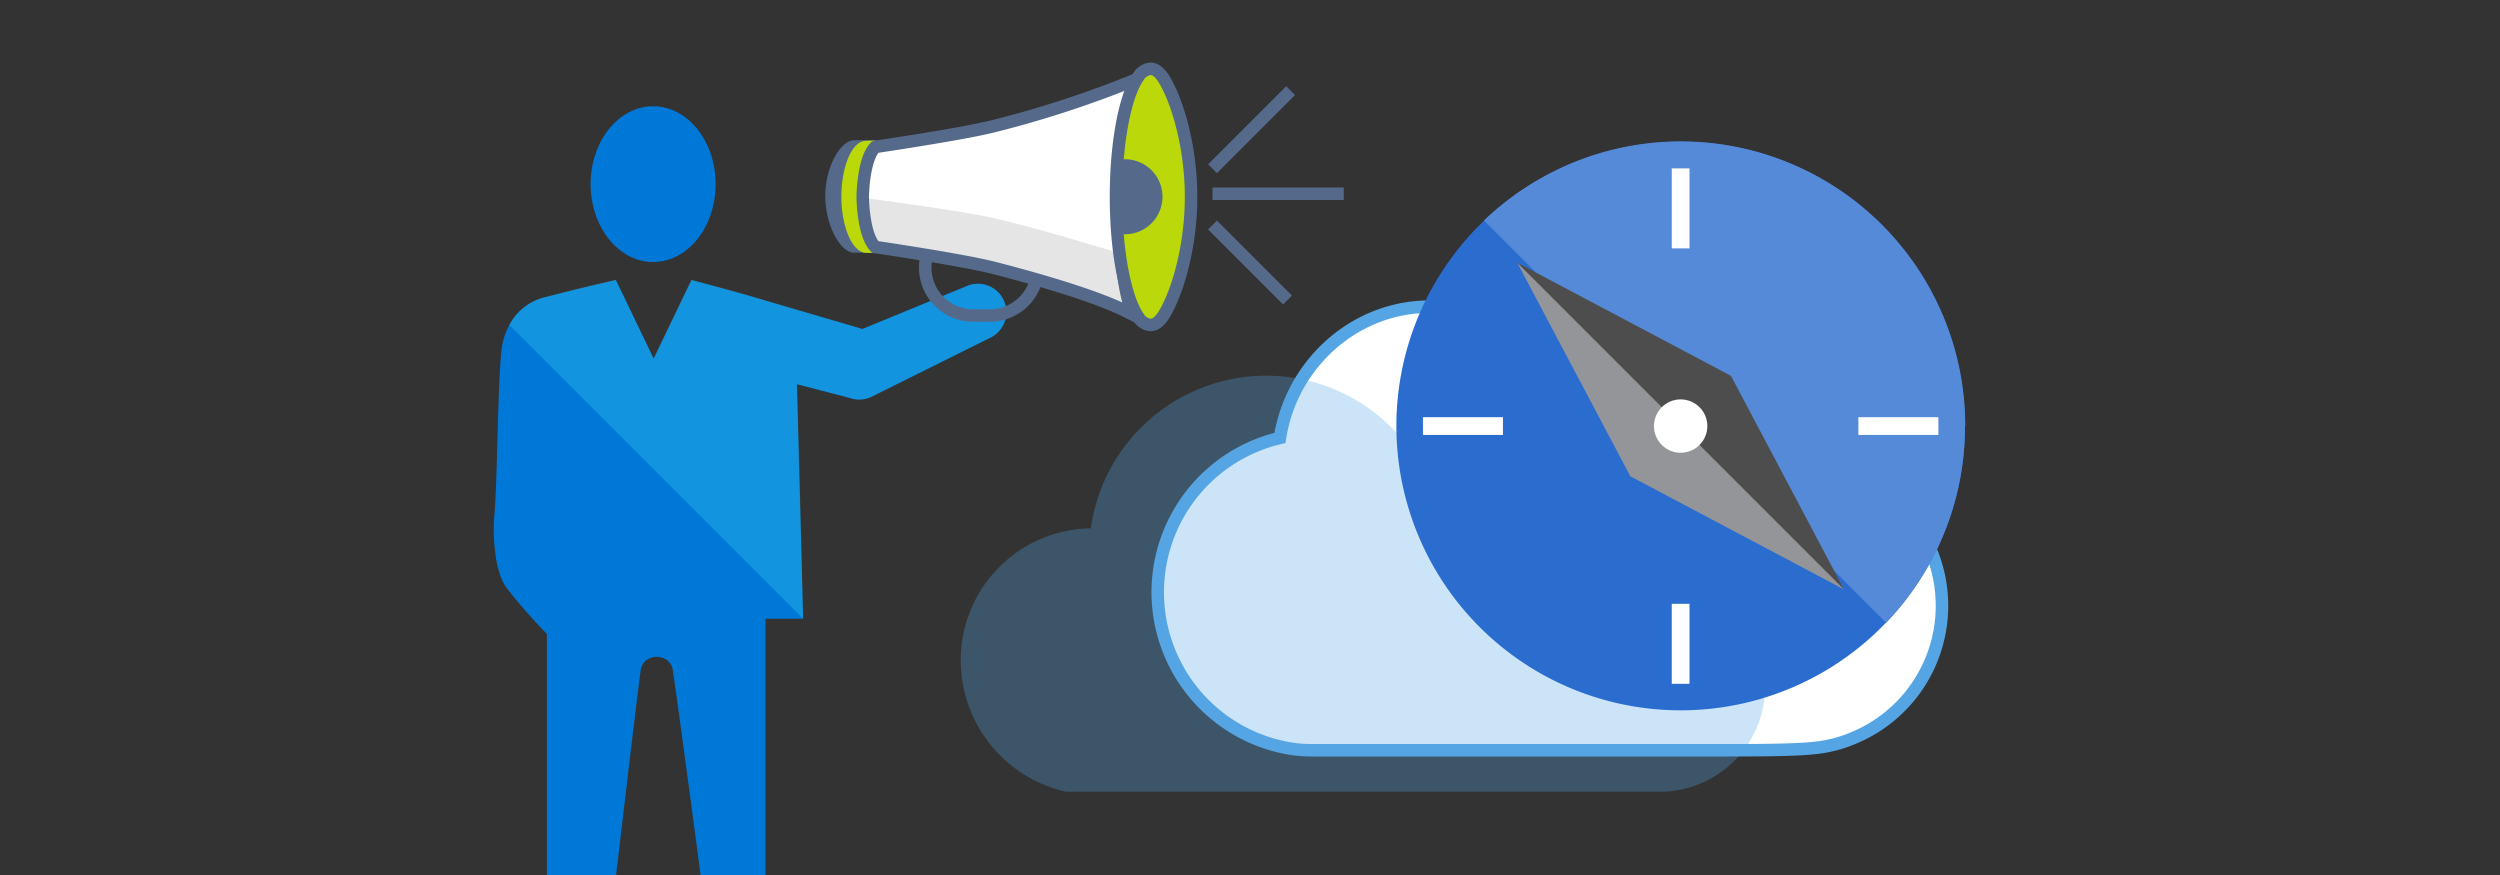
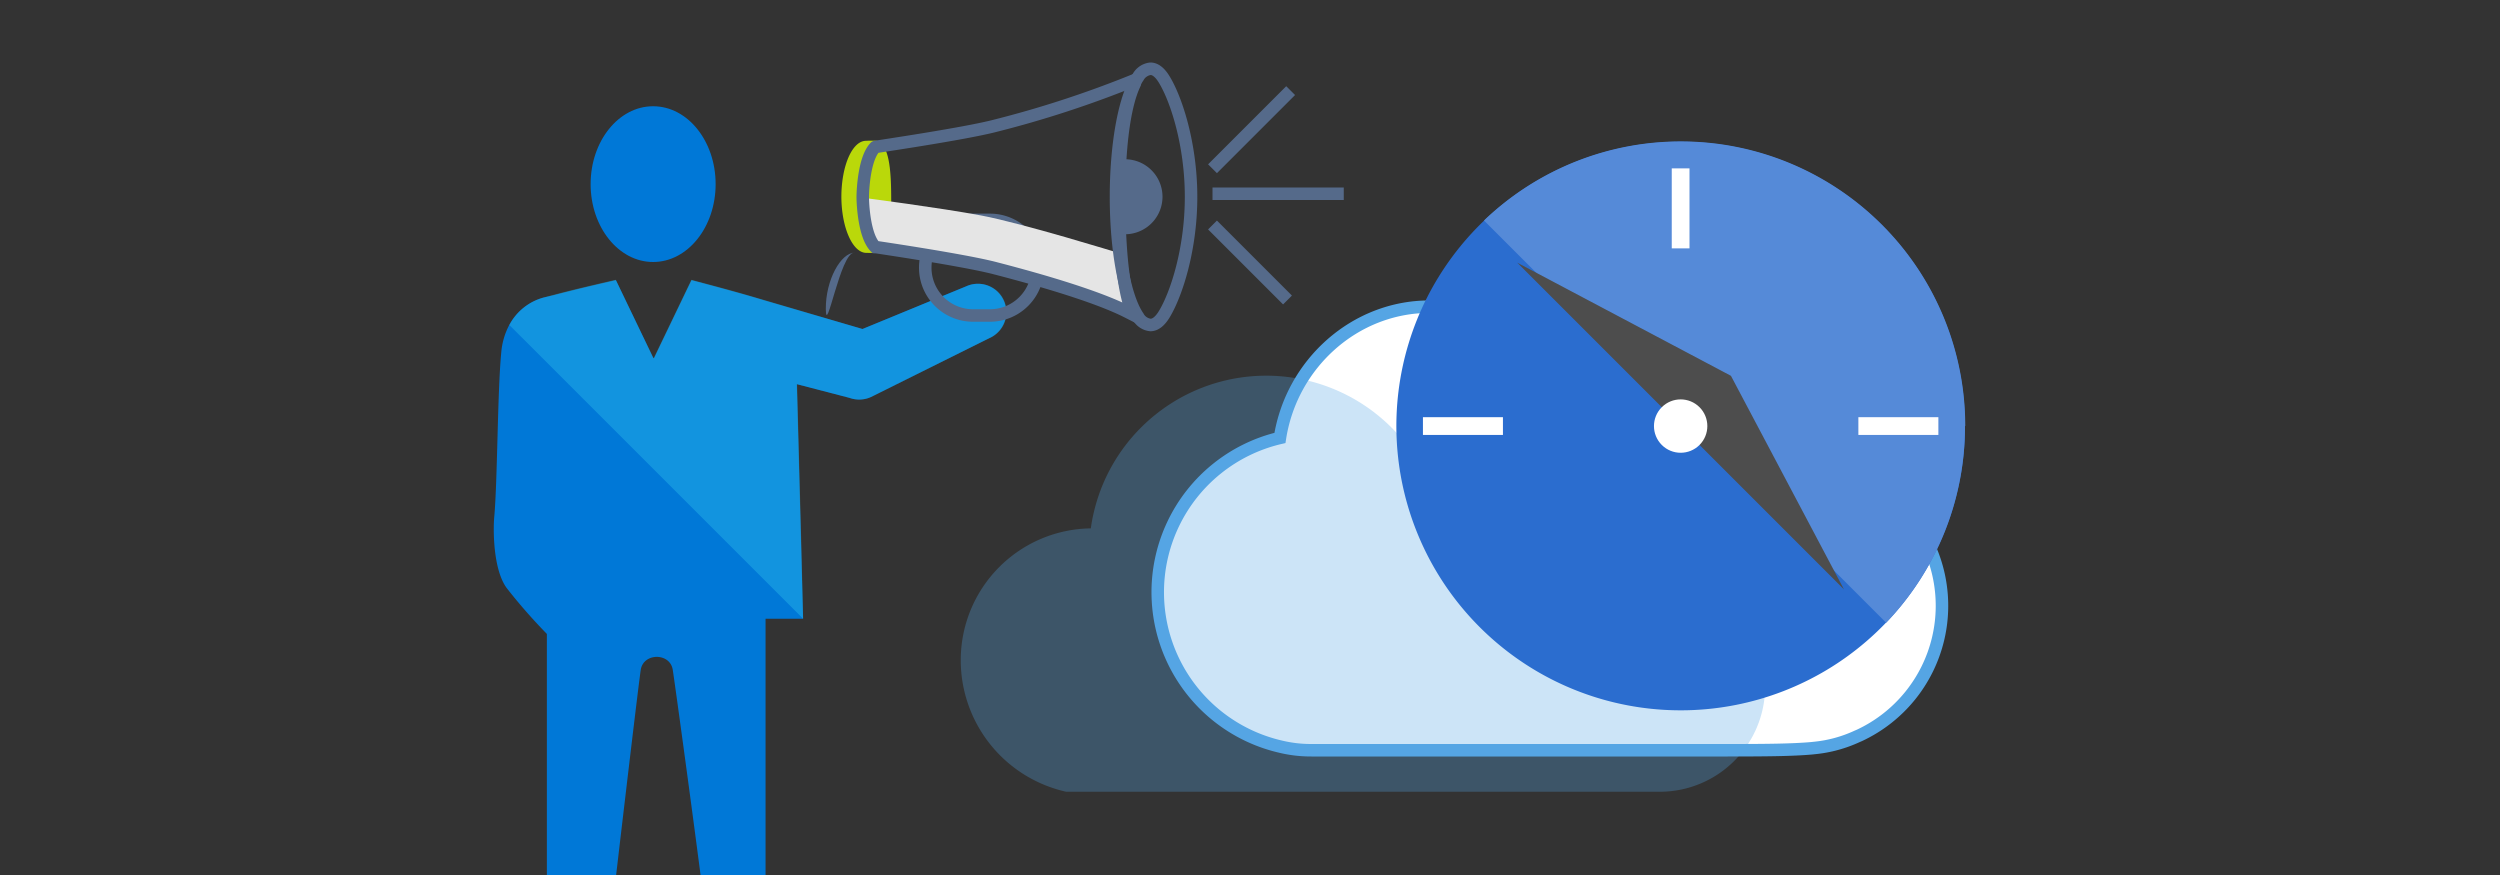
<svg xmlns="http://www.w3.org/2000/svg" id="ICONS" viewBox="0 0 400 140">
  <rect x="0" y="0" width="400" height="140" fill="#333333" stroke="none" />
  <defs>
    <style>
      .cls-1 {
        fill: #0078d7;
        isolation: isolate;
      }

      .cls-2 {
        fill: #2dbceb;
        opacity: 0.41;
      }

      .cls-3 {
        fill: #556a8a;
      }

      .cls-4 {
        fill: #bad80a;
      }

      .cls-14, .cls-5 {
        fill: none;
      }

      .cls-5 {
        stroke: #556a8a;
      }

      .cls-5, .cls-8 {
        stroke-miterlimit: 10;
        stroke-width: 2px;
      }

      .cls-6, .cls-8 {
        fill: #fff;
      }

      .cls-7 {
        fill: #e5e5e5;
      }

      .cls-8 {
        stroke: #55a5e4;
      }

      .cls-9 {
        fill: #55a5e4;
        opacity: 0.3;
      }

      .cls-10 {
        fill: #2b6dcf;
      }

      .cls-11 {
        fill: #558ad8;
      }

      .cls-12 {
        fill: #939598;
      }

      .cls-13 {
        fill: #4d4d4d;
      }
    </style>
  </defs>
  <title>education-partner-mepn-1</title>
  <g>
    <ellipse class="cls-1" cx="104.5" cy="29.46" rx="10" ry="12.46" />
    <path class="cls-1" d="M87.5,101.43V140H98.58c1.54-13.16,3.6-30.57,3.94-32.83.43-2.76,4.7-2.76,5.12,0,.35,2.26,2.74,19.67,4.45,32.83h10.4V99h6l-.33-12.33-.67-25.2,8.42,2.19a4.54,4.54,0,0,0,1.93.25,4.49,4.49,0,0,0,1.48-.38l19-9.45a4.54,4.54,0,1,0-3.75-8.27L138,52.64,122.08,48c-.93-.28-1.91-.57-2.94-.86l0,0c-2.06-.58-4.18-1.16-5.79-1.59l-2.7-.72-6,12.48h-.1l-6-12.48s-5.77,1.3-9.89,2.39L87,47.6A8.84,8.84,0,0,0,81.48,52,11.43,11.43,0,0,0,80.2,56.4c-.61,6.36-.6,20.59-1.12,26.31-.19,2-.2,8.56,2.07,11.48A88.76,88.76,0,0,0,87.5,101.43Z" />
    <path class="cls-2" d="M158.36,54.08l-19,9.45a4.49,4.49,0,0,1-1.48.38,4.54,4.54,0,0,1-1.93-.25l-8.42-2.19.67,25.2L128.5,99l-47-47A8.84,8.84,0,0,1,87,47.6l1.63-.44c4.12-1.09,9.89-2.39,9.89-2.39l6,12.48h.1l6-12.48,2.7.72c1.61.43,3.73,1,5.79,1.59l0,0c1,.29,2,.58,2.94.86L138,52.64l16.63-6.83a4.54,4.54,0,1,1,3.75,8.27Z" />
  </g>
  <g>
-     <path class="cls-3" d="M136.66,40.43h3.41l-.09-18h-3.32c-2.2,0-4.65,4.35-4.62,9S134.46,40.45,136.66,40.43Z" />
+     <path class="cls-3" d="M136.66,40.43h3.41h-3.32c-2.2,0-4.65,4.35-4.62,9S134.46,40.45,136.66,40.43Z" />
    <path class="cls-4" d="M134.62,31.53c0-5,1.74-9,3.94-9a14,14,0,0,1,1.76,0c1.91.67,2.25,4.46,2.27,8.93s.22,8.36-1.72,9c-.17.05-2,0-2.22,0C136.45,40.5,134.65,36.49,134.62,31.53Z" />
    <path class="cls-5" d="M158.39,35.18h-2.7a7.65,7.65,0,1,0,0,15.3h2.7a7.65,7.65,0,1,0,0-15.3Z" />
-     <path class="cls-6" d="M179.06,31.52v-.08c0-8.74,1-15.81,3-19-3.7,1.91-12.29,4.88-22.83,7.61-5,1.3-19.12,3.36-19.17,3.39-1.53,1.53-1.9,5.59-2,7.37,0,.27,0,.48,0,.63,0,1.13.24,6.24,2,8,0,0,14.21,2.09,19.17,3.39,10.54,2.73,19.13,5.7,22.83,7.61-1.6-2.54-2.56-7.62-2.87-14.07C179.1,34.85,179.06,33.22,179.06,31.52Z" />
    <path class="cls-7" d="M182,50.48c-3.7-1.91-12.29-4.88-22.83-7.61-5-1.3-19.12-3.36-19.17-3.39-1.76-1.76-2-8.36-1.65-7.8,0,0,12,1.55,18.65,2.8s22,6,22,6C179,46.1,180.44,47.94,182,50.48Z" />
    <path class="cls-5" d="M179.06,31.48v0c0-8,.83-14.61,2.5-18.08.15-.32-.38,0-.21-.3-.47.24.81-.56.19-.28a168.81,168.81,0,0,1-22.33,7.31c-5,1.3-19.12,3.36-19.17,3.39-1.76,1.76-2,6.87-2,8s.24,6.24,2,8c.05,0,14.21,2.09,19.17,3.39,10.54,2.73,17.5,5.11,21.2,7-.25-.39,1,.61.75.09-1.52-3.58-2.1-10.83-2.1-18.47Z" />
-     <path class="cls-4" d="M190.57,31.5c0,8.33-2.32,15.48-4.24,18.7-.68,1.15-1.45,1.8-2.25,1.8a2.59,2.59,0,0,1-2-1.36c-1.58-2.27-2.81-7.18-3.29-13.28-.15-1.86-.23-3.82-.23-5.86s.08-4,.23-5.9c.49-6.08,1.71-11,3.29-13.23a2.58,2.58,0,0,1,2-1.37c.8,0,1.57.64,2.25,1.81C188.25,16,190.57,23.19,190.57,31.5Z" />
    <path class="cls-3" d="M186,31.48a6,6,0,0,1-6,6,6.09,6.09,0,0,1-1.22-.12c-.15-1.86-.23-3.82-.23-5.86s.08-4,.23-5.9a6.08,6.08,0,0,1,1.22-.12A6,6,0,0,1,186,31.48Z" />
    <path class="cls-5" d="M190.57,31.5c0,8.33-2.32,15.48-4.24,18.7-.68,1.15-1.45,1.8-2.25,1.8a2.57,2.57,0,0,1-2-1.36c-2.06-3-3.52-10.4-3.52-19.14s1.46-16.17,3.52-19.13a2.59,2.59,0,0,1,2-1.37c.8,0,1.57.65,2.25,1.81C188.25,16,190.57,23.19,190.57,31.5Z" />
  </g>
  <line class="cls-5" x1="194" y1="31" x2="215" y2="31" />
  <line class="cls-5" x1="194" y1="27" x2="206.5" y2="14.5" />
  <line class="cls-5" x1="206" y1="48" x2="194" y2="36" />
  <path class="cls-8" d="M205,119.49a25.36,25.36,0,0,1-.21-49.42c1.86-11.89,12-21,23.91-21A24,24,0,0,1,249.1,60.55,24.2,24.2,0,0,1,259.85,58c10.36,0,33.33-3.63,30.34,8.46,1.56-.33-4,7.57-2.39,7.57a22.89,22.89,0,0,1,9.69,43.64l-.35.15a21.08,21.08,0,0,1-6.77,1.85l-.57.06c-3,.26-7,.31-13.37.31H209.83A20.74,20.74,0,0,1,205,119.49Z" />
  <path class="cls-9" d="M174.53,84.54a28.34,28.34,0,0,1,56-.89,19.29,19.29,0,0,1,31,9.8,16.86,16.86,0,1,1,4,33.23H170.59a21.56,21.56,0,0,1-16.87-21.08A21.08,21.08,0,0,1,174.53,84.54Z" />
  <g>
    <path class="cls-10" d="M314.4,68.17A45.49,45.49,0,1,1,301.08,36,45.41,45.41,0,0,1,314.4,68.17Z" />
    <path class="cls-11" d="M314.4,68.17a45.41,45.41,0,0,1-12.61,31.47L237.44,35.28a45.51,45.51,0,0,1,77,32.89Z" />
-     <polygon class="cls-12" points="242.76 42.03 260.86 76.21 295.04 94.31 273.17 62.48 242.76 42.03" />
    <rect class="cls-6" x="267.48" y="26.94" width="2.84" height="12.8" />
-     <rect class="cls-6" x="267.48" y="96.61" width="2.84" height="12.8" />
    <rect class="cls-6" x="232.65" y="61.77" width="2.84" height="12.8" transform="translate(165.9 302.24) rotate(-90)" />
    <rect class="cls-6" x="302.32" y="61.77" width="2.84" height="12.8" transform="translate(235.57 371.91) rotate(-90)" />
    <polygon class="cls-13" points="242.76 42.03 295.04 94.31 276.95 60.13 242.76 42.03" />
    <circle class="cls-6" cx="268.9" cy="68.17" r="4.27" transform="translate(30.56 210.11) rotate(-45)" />
    <rect class="cls-14" x="223.4" y="22.67" width="91" height="91" />
  </g>
</svg>